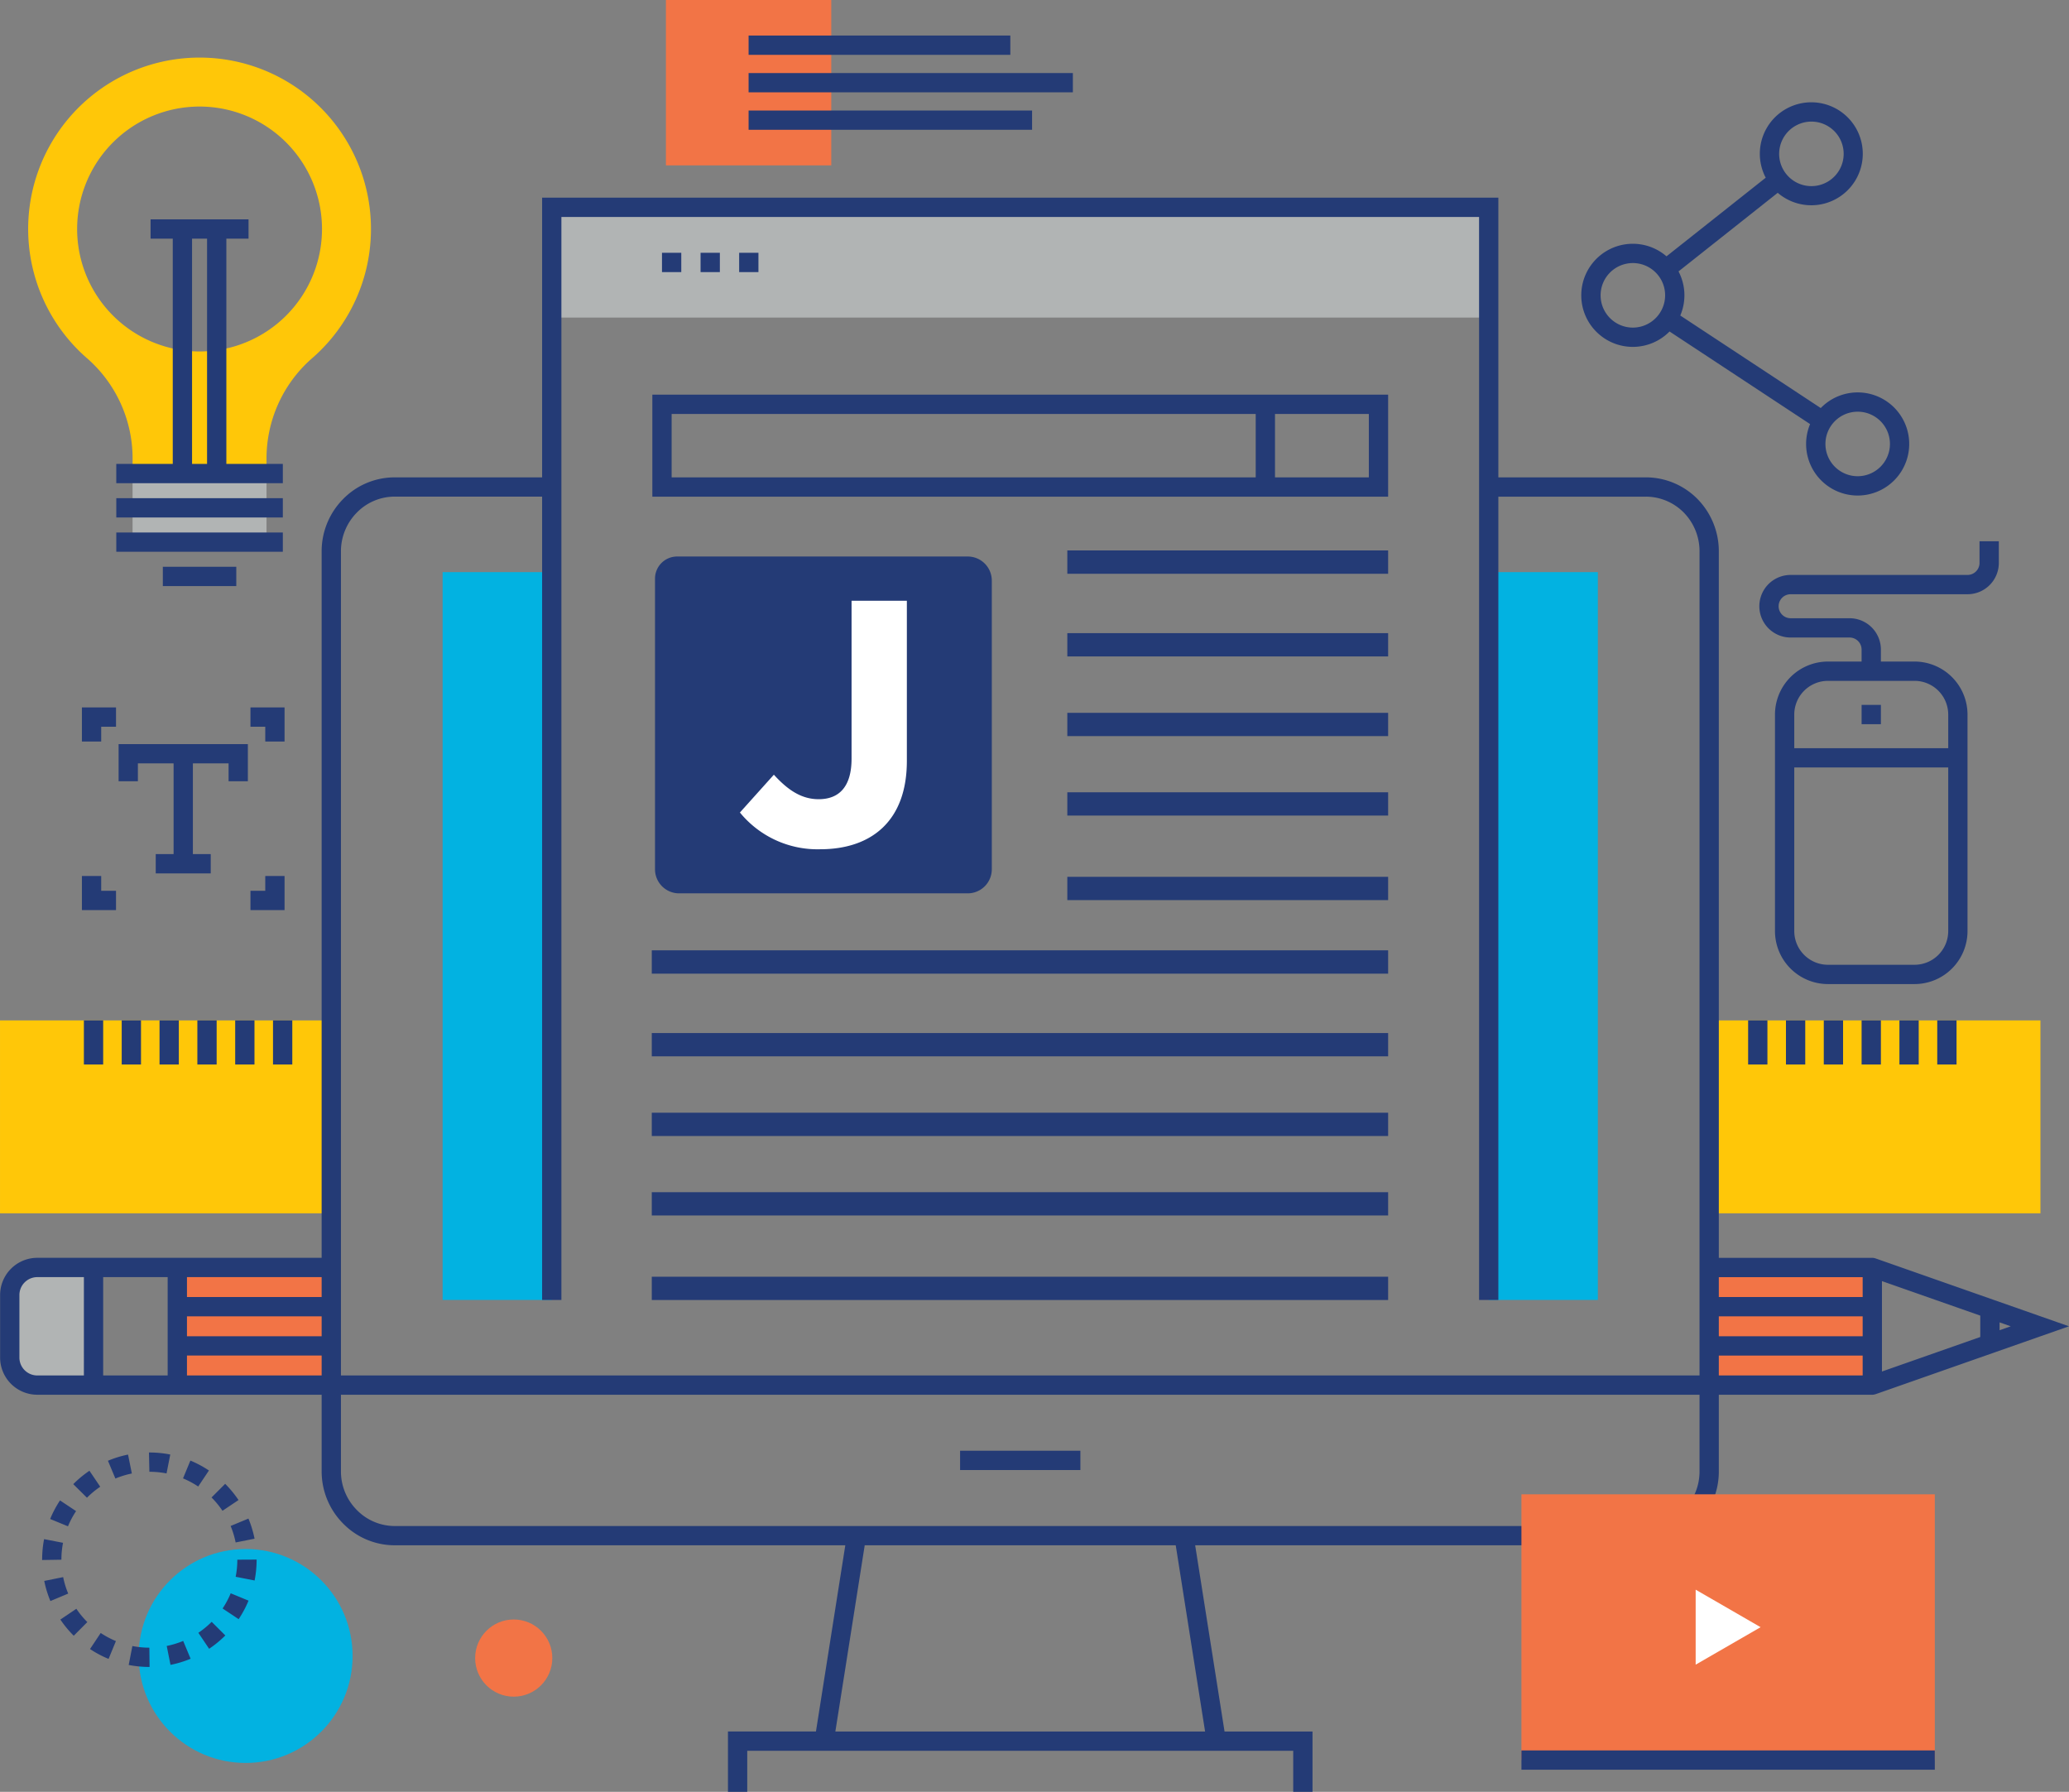
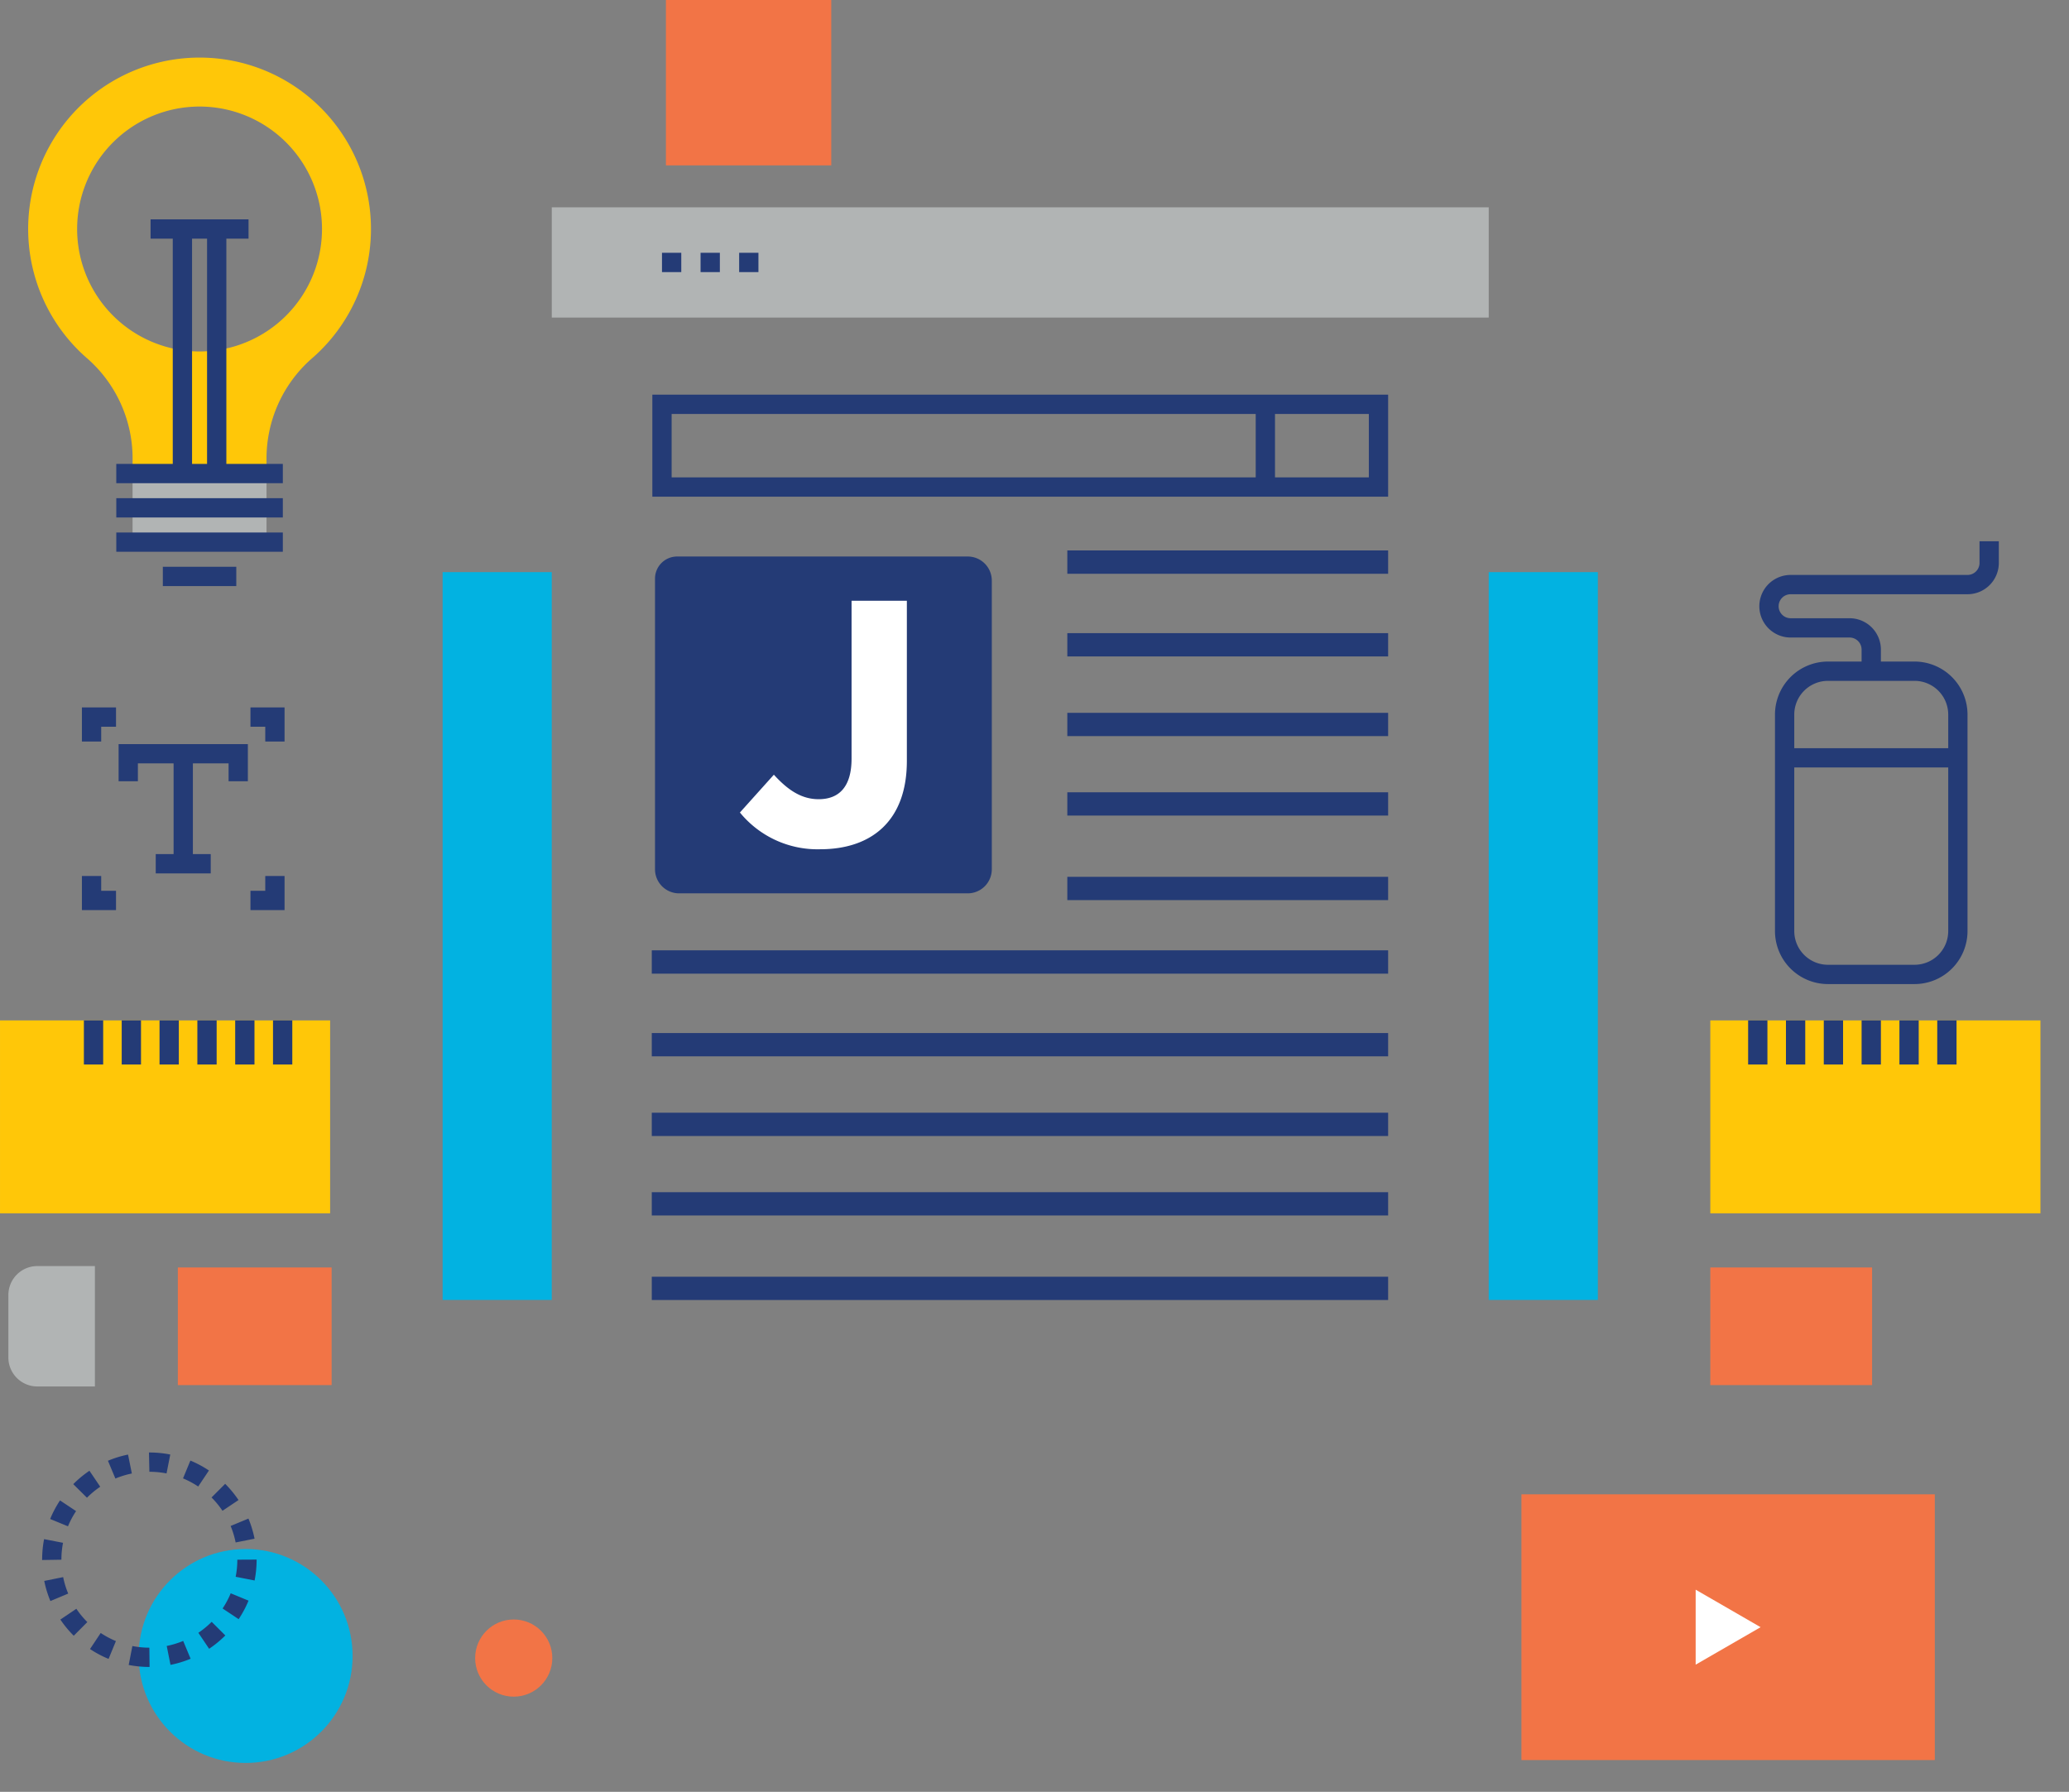
<svg xmlns="http://www.w3.org/2000/svg" viewBox="0 0 375.395 325.063">
  <rect x="0" y="0" width="375.395" height="325.063" fill="#808080" stroke="none" />
  <g id="blogs">
    <path fill="#b1b4b4" d="M24.056 85.154h24.301v13.193H24.056z" />
    <path fill="#243b76" d="M21.101 96.598h30.216v3.5H21.101zm0-6.223h30.216v3.5H21.101zm8.443 12.445h13.328v3.5H29.544z" />
    <path d="M36.206 10.447a31.092 31.092 0 00-20.277 54.666c.067.057.138.119.207.182a24.13 24.13 0 017.921 17.9v2.711h24.3V83.2a24.136 24.136 0 017.918-17.9c.071-.062.141-.125.208-.182a31.091 31.091 0 00-20.277-54.671zm0 53.311a22.214 22.214 0 1122.217-22.214 22.212 22.212 0 01-22.215 22.214z" fill="#ffc708" />
    <path d="M41.069 84.158V43.294h4.025v-3.5H27.321v3.5h4.025v40.864H21.1v3.5h30.216v-3.5zm-3.5 0h-2.723V43.294h2.723z" fill="#243b76" />
    <path fill="#f27446" d="M120.823 0h30v30h-30z" />
-     <path fill="#243b76" d="M135.823 20.049h51.435v3.5h-51.435zm0-6.799h58.835v3.5h-58.835zm0-6.801h47.489v3.5h-47.489zm201.231 64.739a9.327 9.327 0 00-6.7 2.838l-25.486-16.787a9.319 9.319 0 00-.321-8l18-14.261a9.34 9.34 0 10-2.178-2.739L302.368 46.5a9.352 9.352 0 10.551 13.636l25.5 16.8a9.354 9.354 0 108.632-5.748zm-8.392-49.129a5.853 5.853 0 11-5.857 5.857 5.861 5.861 0 015.857-5.857zm-32.394 37.372a5.854 5.854 0 115.85-5.86 5.866 5.866 0 01-5.85 5.86zm40.786 26.962a5.853 5.853 0 115.854-5.859 5.864 5.864 0 01-5.854 5.859zm.712 41.483h3.5v3.5h-3.5z" />
    <path d="M359.161 98.191v3.925a2.182 2.182 0 01-2.179 2.185h-32.094a5.677 5.677 0 100 11.354h10.7a2.187 2.187 0 012.176 2.184v2.175h-6.105a9.623 9.623 0 00-9.61 9.612v39.29a9.62 9.62 0 009.61 9.607h15.713a9.62 9.62 0 009.61-9.607v-39.29a9.623 9.623 0 00-9.61-9.612h-6.107v-2.175a5.688 5.688 0 00-5.676-5.684h-10.7a2.177 2.177 0 110-4.354h32.095a5.681 5.681 0 005.679-5.685v-3.925zm-5.679 70.725a6.116 6.116 0 01-6.11 6.107h-15.713a6.116 6.116 0 01-6.11-6.107v-29.687h27.934zm-6.11-45.4a6.118 6.118 0 016.11 6.112v6.1h-27.933v-6.1a6.118 6.118 0 016.11-6.112zM21.519 134.989v6.736h3.5v-3.236h6.477v16.458h-3.24v3.5h9.98v-3.5h-3.24v-16.458h6.478v3.236h3.5v-6.736H21.519zm30.111-.47h-3.5v-2.683h-2.685v-3.5h6.185v6.183zm-33.268 0h-3.5v-6.183h6.187v3.5h-2.687v2.683zM51.63 165.1h-6.185v-3.5h2.685v-2.681h3.5v6.181zm-30.581 0h-6.187v-6.181h3.5v2.681h2.687v3.5z" fill="#243b76" />
    <circle cx="93.209" cy="300.796" r="7" fill="#f27446" />
    <circle cx="44.569" cy="300.416" r="19.405" fill="#02b2e1" />
    <path d="M27.14 302.407h-.04a19.6 19.6 0 01-3.751-.361l.671-3.435a16.088 16.088 0 003.081.3zm3.795-.377l-.685-3.434a15.834 15.834 0 002.987-.91l1.347 3.231a19.4 19.4 0 01-3.649 1.113zM19.7 300.948a19.429 19.429 0 01-3.367-1.791l1.939-2.914a16.014 16.014 0 002.759 1.469zm18.243-1.838l-1.953-2.9a15.937 15.937 0 002.414-1.99l2.478 2.471a19.54 19.54 0 01-2.939 2.419zm-24.562-2.365a19.6 19.6 0 01-2.427-2.937l2.9-1.955a16.077 16.077 0 001.992 2.412zm29.919-3.006l-2.913-1.939a15.93 15.93 0 001.471-2.758l3.235 1.336a19.53 19.53 0 01-1.793 3.361zM9.144 290.45a19.418 19.418 0 01-1.116-3.65l3.432-.691a15.836 15.836 0 00.915 2.988zm37.051-3.729l-3.435-.674a16.132 16.132 0 00.3-3.1l3.5-.019v.019a19.638 19.638 0 01-.365 3.774zm-38.549-3.715v-.057A19.6 19.6 0 018 279.217l3.435.67a16.061 16.061 0 00-.293 3.063zm35.107-3.185a15.864 15.864 0 00-.909-2.99l3.232-1.342a19.307 19.307 0 011.109 3.65zm-30.418-2.928L9.1 275.565a19.428 19.428 0 011.789-3.369l2.915 1.938a15.9 15.9 0 00-1.469 2.759zm28.033-2.816a16.188 16.188 0 00-1.988-2.416l2.475-2.476a19.656 19.656 0 012.42 2.943zm-24.59-2.37l-2.484-2.465a19.675 19.675 0 012.935-2.43l1.959 2.9a16.114 16.114 0 00-2.41 1.995zm20.183-2.033a15.924 15.924 0 00-2.755-1.475l1.339-3.232a19.47 19.47 0 013.363 1.8zm-15.023-1.447L19.584 265a19.475 19.475 0 013.646-1.121l.693 3.432a15.947 15.947 0 00-2.985.916zm9.278-.927a16.094 16.094 0 00-3.113-.3l-.075-3.5h.072a19.54 19.54 0 013.792.369z" fill="#243b76" />
    <path fill="#ffc708" d="M.002 185.115h59.896v34.997H.002zm310.313 0h59.901v34.997h-59.901z" />
    <path fill="#243b76" d="M351.49 185.115h3.5v8h-3.5zm-6.862 0h3.5v8h-3.5zm-6.862 0h3.5v8h-3.5zm-6.862 0h3.5v8h-3.5zm-6.863 0h3.5v8h-3.5zm-6.863 0h3.5v8h-3.5zm-267.643 0h3.5v8h-3.5zm-6.862 0h3.5v8h-3.5zm-6.863 0h3.5v8h-3.5zm-6.863 0h3.5v8h-3.5zm-6.862 0h3.5v8h-3.5zm-6.863 0h3.5v8h-3.5z" />
    <path fill="#f27446" d="M32.269 229.935h27.9v21.341h-27.9zm278.047 0h29.351v21.341h-29.351z" />
-     <path fill="#243b76" d="M174.196 263.184h21.826v3.5h-21.826z" />
    <path fill="#02b2e1" d="M270.11 103.793h19.801v132.034H270.11zm-189.802 0h19.801v132.034H80.308z" />
    <path fill="#b1b4b4" d="M100.11 37.61h170v20h-170zM17.222 229.682H6.771a5.252 5.252 0 00-5.25 5.25v11.34a5.25 5.25 0 005.25 5.25H17.22v-21.845z" />
-     <path d="M340.287 228.288v.006a1.731 1.731 0 00-.578-.105h-27.85v-128.13a13.528 13.528 0 00-3.847-9.51 13.161 13.161 0 00-9.426-3.951h-26.727V35.86h-173.5V86.6H71.635a13.076 13.076 0 00-9.4 3.954 13.475 13.475 0 00-3.878 9.507v128.122H6.771a6.752 6.752 0 00-6.75 6.75v11.34a6.749 6.749 0 006.75 6.75H58.36v13.857a13.405 13.405 0 003.878 9.494 13.089 13.089 0 009.4 3.961h81.731l-5.324 33.779h-15.966v10.945h3.5v-7.445h99.061v7.445h3.5v-10.941h-15.962l-5.328-33.779h81.737a13.184 13.184 0 009.43-3.961 13.466 13.466 0 003.843-9.494v-13.858h27.848a1.735 1.735 0 00.578-.105v.008l35.107-12.322zM15.22 249.526H6.771a3.249 3.249 0 01-3.25-3.25v-11.34a3.252 3.252 0 013.25-3.25h8.451zm15.2 0h-11.7v-17.84h11.7zm27.938 0H33.922v-3.615h24.437zm0-7.115H33.922V238.8h24.437zm0-7.113H33.923v-3.615h24.436zm160.291 78.82h-67.082l5.325-33.779h56.432zm89.709-47.234a9.976 9.976 0 01-2.836 7.037 9.7 9.7 0 01-6.937 2.918H71.635a9.621 9.621 0 01-6.906-2.918 9.935 9.935 0 01-2.87-7.037v-13.858h246.5zm0-17.357H61.859V100.059A9.994 9.994 0 0164.734 93a9.6 9.6 0 016.9-2.907h26.725v145.734h3.5V39.36h166.5v196.467h3.5V90.1h26.728a9.679 9.679 0 016.928 2.9 10.04 10.04 0 012.845 7.059zm29.6 0h-26.1v-3.613h26.1zm0-7.113h-26.1V238.8h26.1zm0-7.113h-26.1v-3.612h26.1zm21.34 7.247l-17.84 6.262v-16.4l17.84 6.259zm3.5-2.651l2.027.711-2.027.712z" fill="#243b76" />
    <path d="M118.359 71.6v18.5h133.5V71.6zm109.474 15H121.859V75.1h105.974zm20.526 0h-17.026V75.1h17.026zM120.11 45.86h3.5v3.5h-3.5zm7 0h3.5v3.5h-3.5zm7 0h3.5v3.5h-3.5zm59.541 53.999h58.209v4.23h-58.209zm0 15h58.209v4.23h-58.209zm0 14.453h58.209v4.23h-58.209zm0 14.416h58.209v4.23h-58.209zm0 15.336h58.209v4.23h-58.209zm-75.393 13.342H251.86v4.23H118.258zm0 15H251.86v4.23H118.258zm0 14.453H251.86v4.23H118.258zm0 14.416H251.86v4.23H118.258zm0 15.336H251.86v4.23H118.258zm4.598-130.654h52.724a4.371 4.371 0 014.371 4.371v52.366a4.371 4.371 0 01-4.371 4.371h-52.366a4.371 4.371 0 01-4.371-4.371V104.97a4.013 4.013 0 014.013-4.013z" fill="#243b76" />
    <path d="M148.791 154.067a18.175 18.175 0 01-14.542-6.667l6.16-6.859c2.54 2.794 5.016 4.445 8.128 4.445 3.682 0 5.969-2.222 5.969-7.366v-28.637h10.033v29.082c-.001 10.795-6.35 16.002-15.748 16.002z" fill="#fff" />
    <path fill="#f27446" d="M276.047 271.086h75v48.213h-75z" />
    <path fill="#fff" d="M307.658 288.389l11.782 6.803-11.782 6.799v-13.602z" />
-     <path fill="#243b76" d="M276.047 317.549h75v3.5h-75z" />
  </g>
</svg>